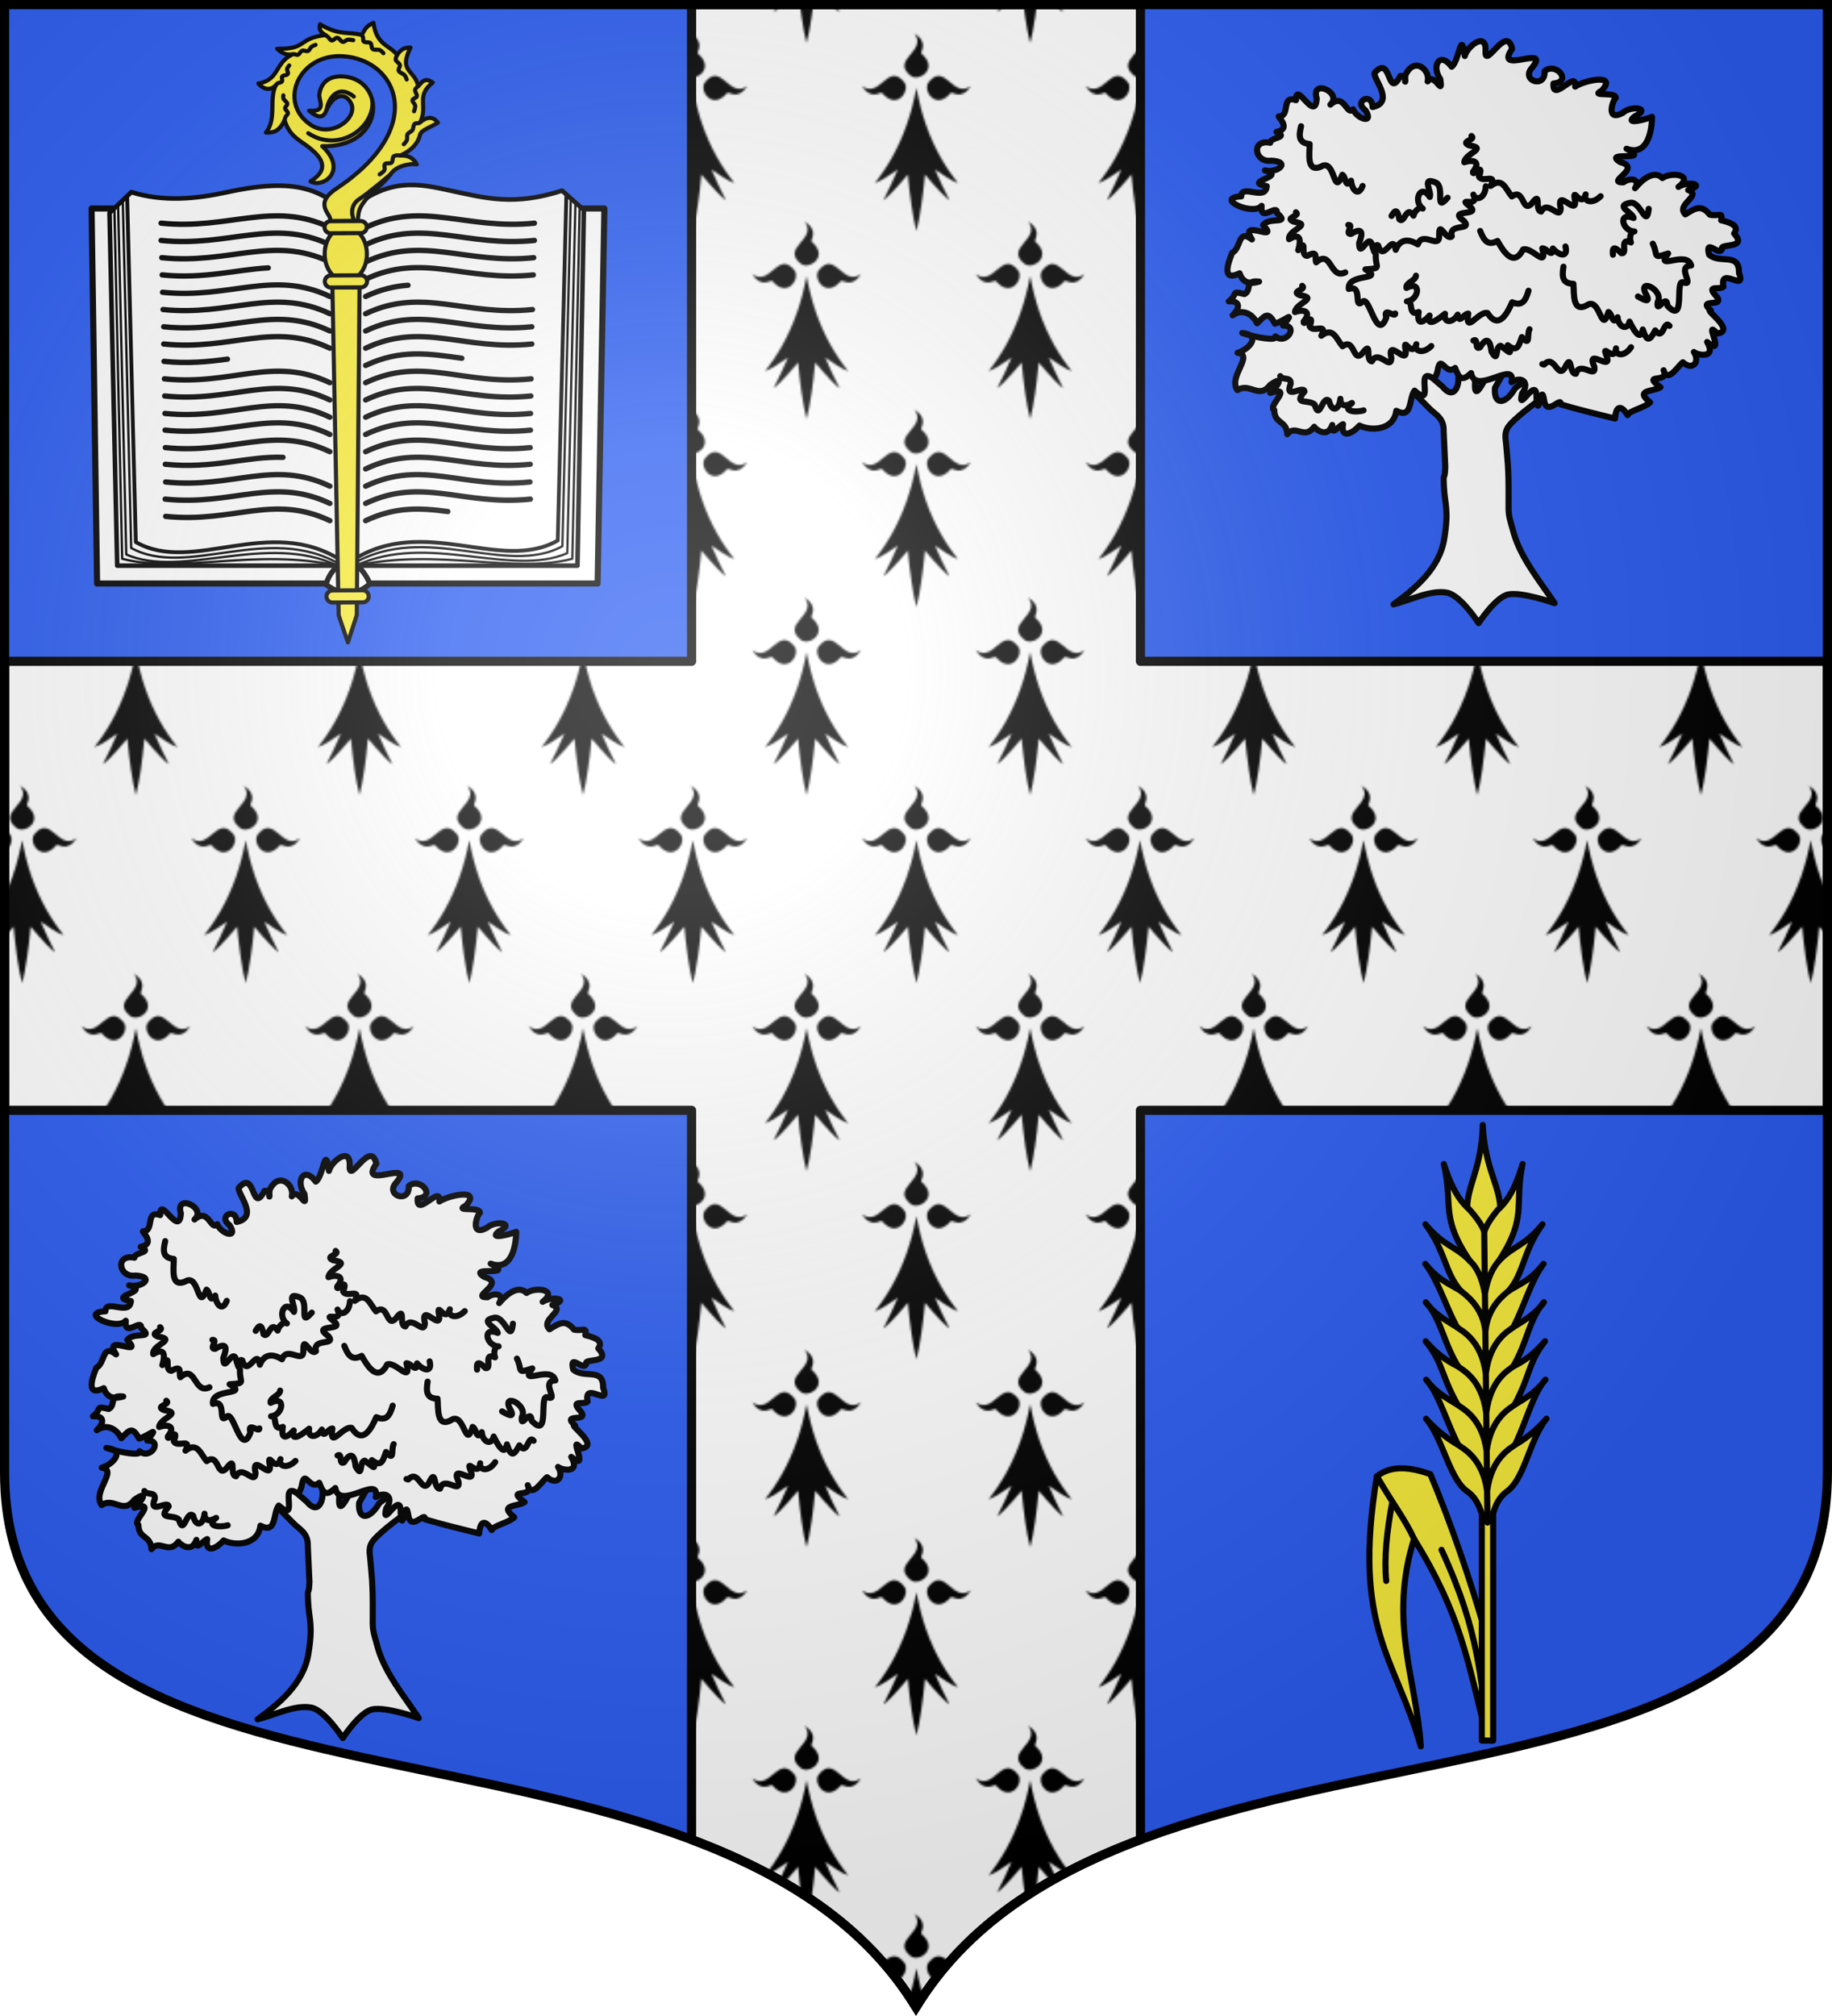
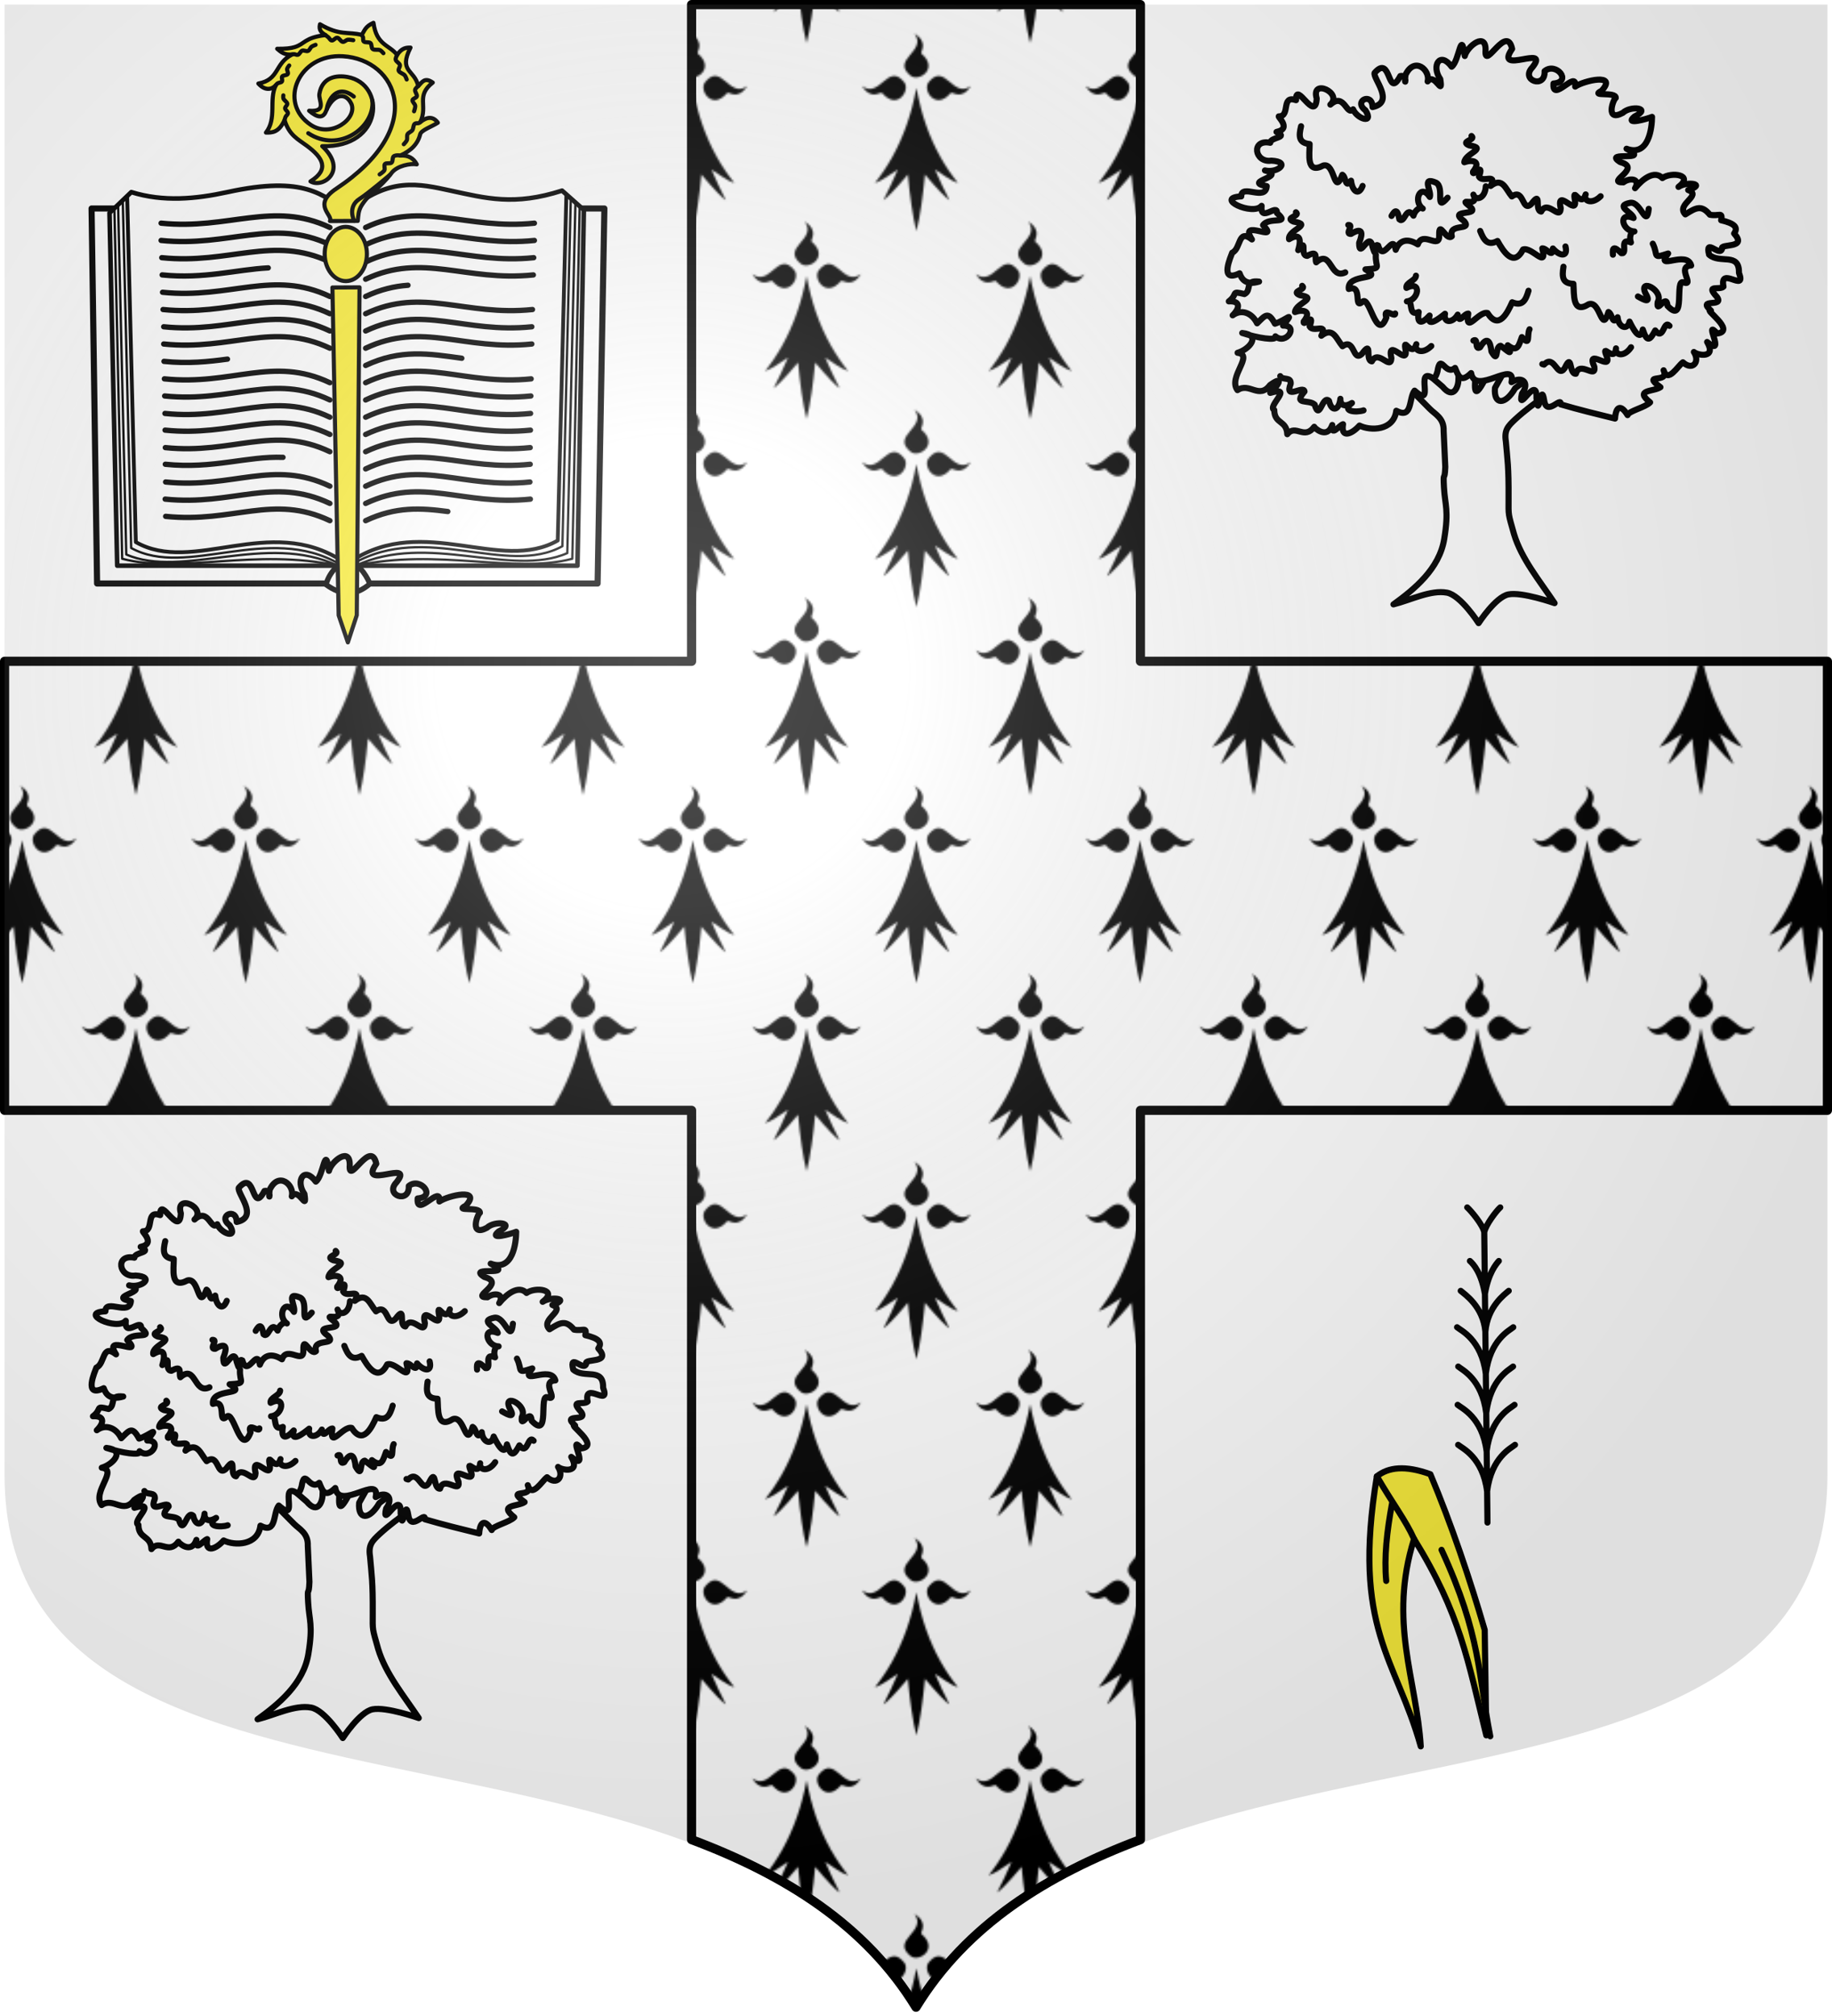
<svg xmlns="http://www.w3.org/2000/svg" xmlns:xlink="http://www.w3.org/1999/xlink" width="600" height="660">
  <pattern xlink:href="#a" id="b" patternTransform="matrix(.648 0 0 .648 282.315 533.129)" />
  <radialGradient id="e" cx="220" cy="220" r="405" gradientUnits="userSpaceOnUse">
    <stop offset="0" stop-color="#fff" stop-opacity=".31" />
    <stop offset=".19" stop-color="#fff" stop-opacity=".25" />
    <stop offset=".6" stop-color="#6b6b6b" stop-opacity=".125" />
    <stop offset="1" stop-opacity=".125" />
  </radialGradient>
  <pattern id="a" width="112.5" height="190" patternTransform="translate(272.5 413.125)" patternUnits="userSpaceOnUse">
    <path d="M67.697 79.277c-.87-1.028-5.315 4.017-10.197-3.554 9.084 6.705 13.036-12.282 21.32-1.946 3.272 4.081-3.547 14.464-11.123 5.5M87.58 59.393c-1.028-.869 4.017-5.314-3.553-10.196 6.705 9.084-12.283 13.035-1.947 21.32 4.082 3.271 14.464-3.547 5.5-11.124m14.723 19.884c.87-1.028 5.315 4.017 10.197-3.554-9.084 6.705-13.036-12.282-21.32-1.946-3.272 4.081 3.547 14.464 11.123 5.5M85 76.697C83.767 83.29 82.125 89.46 80.192 95c-4.362 12.498-10.208 22.25-16.203 29.744 3.708-1.236 7.724-4.325 11.587-6.797-2.318 5.561-4.79 10.505-7.261 15.45 1.236-.619 6.18-5.563 12.36-12.978C81.6 130.615 83.145 142.048 85 149c1.854-6.952 3.399-18.385 4.326-28.581 6.18 7.415 11.123 12.36 12.36 12.977-2.473-4.944-4.944-9.888-7.262-15.45 3.863 2.473 7.88 5.562 11.587 6.798-6.034-7.542-11.918-17.13-16.288-29.744-1.896-5.472-3.508-11.806-4.723-18.303M22.692 0C18.33 12.498 12.484 22.25 6.49 29.744c3.708-1.236 7.724-4.325 11.587-6.797-2.318 5.561-4.79 10.505-7.261 15.45 1.236-.619 6.18-5.563 12.36-12.978C24.1 35.615 25.645 47.048 27.5 54c1.854-6.952 3.399-18.385 4.326-28.581 6.18 7.415 11.123 12.36 12.36 12.977-2.473-4.944-4.944-9.888-7.262-15.45 3.863 2.473 7.88 5.562 11.587 6.798C42.477 22.202 36.593 12.614 32.223 0zM10.197 174.277c-.87-1.028-5.315 4.017-10.197-3.554 9.084 6.705 13.036-12.282 21.32-1.946 3.272 4.081-3.547 14.464-11.123 5.5m19.883-19.884c-1.028-.869 4.017-5.314-3.553-10.196 6.705 9.084-12.283 13.035-1.947 21.32 4.082 3.271 14.464-3.547 5.5-11.124m14.723 19.884c.87-1.028 5.315 4.017 10.197-3.554-9.084 6.705-13.036-12.282-21.32-1.946-3.272 4.081 3.547 14.464 11.123 5.5m-17.303-2.58c-1.233 6.594-2.875 12.764-4.808 18.303h9.53c-1.895-5.472-3.507-11.806-4.722-18.303" />
  </pattern>
-   <path fill="#2b5df2" d="M1.5 1.5v480.492c0 128.783 231.637 65.812 298.5 175.13 66.863-109.318 298.5-46.347 298.5-175.13V1.5z" />
  <path fill="#fff" fill-rule="evenodd" d="M226.5 1.5v215H1.5v147h225v238.766c30.546 11.461 57.028 27.926 73.5 54.859 16.472-26.933 42.954-43.398 73.5-54.86V363.5h225v-147h-225V1.5z" />
  <path d="M226.5 1.5v215H1.5v147h225v238.766c30.546 11.461 57.028 27.926 73.5 54.859 16.472-26.933 42.954-43.398 73.5-54.86V363.5h225v-147h-225V1.5z" style="fill-rule:evenodd;stroke:#000;stroke-width:3;stroke-linecap:round;stroke-linejoin:round;stroke-miterlimit:4.092;fill:url(#b)" />
  <g stroke="#000" stroke-linecap="round" stroke-linejoin="round" stroke-width=".941">
    <g stroke-miterlimit="4.092">
      <path fill="#fff" fill-rule="evenodd" stroke-width="1.881" d="M30 65.63h158l-2.093 115.504H31.698z" transform="matrix(1.063 0 0 1.063 -1.899 -1.508)" />
      <path fill="#fff" fill-rule="evenodd" stroke-width="1.411" d="m35.53 67.004 2.37 108.63h141.805l1.975-109.547-6.715-5.958c-14.741 4.767-23.48 2.345-34.365 0-9.671-2.084-18.935-4.386-31.636 6.417-7.778-4.902-13.086-11.19-37.094-5.959-9.796 2.134-19.75 3.077-29.625 0z" transform="matrix(1.063 0 0 1.063 -1.899 -1.508)" />
      <g fill="none" stroke-width=".942">
-         <path stroke-width="1.883" d="M-150-6.685v-153.82" transform="matrix(.738 0 0 .738 224.77 187.715)" />
        <path stroke-width="1.016" d="M-147.615-4.404c32.058-18.452 67.816 5.984 92.626-7.65l3.727-154.365m3.949 3.51L-50.59-6.491c-25.823 6.876-59.694-4.935-96.136 3.12 31.804-15.059 68.976 5.359 93.913-5.62l3.617-155.586M-153.805-4.094c-32.059-18.453-67.739 6.461-92.55-7.172l-3.726-153.98m-2.067 1.842 3.617 155.007c24.937 10.978 62.11-10.034 93.913 5.026-36.442-8.056-69.9 3.755-95.724-3.121l-3.457-154.79" transform="matrix(.738 0 0 .738 224.77 187.715)" />
        <path stroke-width="1.693" d="M-148.505-5.584c32.186-20.812 66.004 5.514 91.45-9.004l3.837-153.458m-99.62 162.462c-32.186-20.812-66.004 6.224-91.45-8.294l-3.838-152.994" transform="matrix(.738 0 0 .738 224.77 187.715)" />
        <path stroke-width="2.37" d="M-67.408-147.696c-30.097 3.107-49.56-10.1-74.903 1.914m74.605 5.736c-30.097 3.108-49.263-10.099-74.605 1.915m73.201 67.188c-30.097 3.108-47.859-10.345-73.201 1.668m73.329-9.417c-30.098 3.107-47.987-10.247-73.33 1.766m73.457-9.367c-30.097 3.107-48.114-10.297-73.456 1.716m42.688-10.848c-14.45-2.04-27.24-4.126-42.688 3.198m73.754-9.516c-30.097 3.107-48.412-10.148-73.754 1.865m73.754-9.516c-30.097 3.108-48.412-10.148-73.754 1.865m73.107 74.593c-30.097 3.107-47.765-10.1-73.107 1.914m72.913-9.515c-30.097 3.107-47.57-10.149-72.913 1.864m73.04-9.724c-30.097 3.108-47.698-9.94-73.04 2.074m73.036-9.466c-30.097 3.107-47.694-10.198-73.036 1.815m73.154-9.565c-30.097 3.107-47.812-10.099-73.154 1.914m74.052-55.42c-30.097 3.108-48.71-10.147-74.052 1.866m18.799-12.632c-6.034.436-12.195 1.85-18.8 4.98m74.436-9.564c-30.097 3.107-49.093-10.099-74.435 1.914m36.478 103.048c-11.971-1.597-23.13-2.265-36.478 4.062m74.903-131.976c-30.097 3.107-49.56-10.099-74.903 1.914m-90.76 5.737c30.097 3.107 49.56-10.1 74.903 1.914m-74.605 5.736c30.097 3.108 49.263-10.099 74.605 1.915m-73.2 67.188c30.096 3.108 47.858-10.345 73.2 1.668m-73.329-9.417c30.098 3.107 47.987-10.247 73.33 1.766m-73.457-9.367c30.097 3.107 48.114-10.297 73.456 1.716m-73.626-9.466c10.587 1.093 19.7.155 28.17-.997m-28.298-6.703c30.097 3.107 48.412-10.148 73.754 1.865m-73.754-9.516c30.097 3.108 48.412-10.148 73.754 1.865m-73.107 74.593c30.097 3.107 47.765-10.1 73.107 1.914m-72.913-9.515c30.097 3.107 47.57-10.149 72.913 1.864m-73.04-9.724c21.27 2.196 36.298-3.676 52.229-3.07m-52.225-4.322c30.098 3.107 47.694-10.198 73.036 1.815m-73.154-9.565c30.097 3.107 47.812-10.099 73.154 1.914m-74.052-55.42c30.097 3.108 48.71-10.147 74.052 1.866m-74.265-9.516c30.097 3.107 48.923-10.148 74.265 1.865m-74.435-9.565c18.545 1.915 32.875-2.364 47.072-3.121m-45.531 110.23c30.097 3.108 47.552-10.098 72.894 1.915m-74.903-131.976c30.097 3.107 49.56-10.099 74.903 1.914" transform="matrix(.738 0 0 .738 224.77 187.715)" />
      </g>
      <path fill="#fff" fill-rule="evenodd" stroke-width="1.635" d="M109 173.376c-3.344 1.99-5.835 4.53-6.761 8.08 4.882 3.55 9.073 3.566 13.522-.234-1.515-3.643-3.902-6.073-6.761-7.846" transform="matrix(1.063 0 0 1.063 -1.899 -1.508)" />
    </g>
    <path fill="#fcef3c" stroke-width="1.27" d="M103.164 69.536c1.06-1.838-5.625-4.954 1.951-9.983 28.361-18.827 18.827-39.768 2.014-40.776-13.574-.814-20.186 14.29-9.86 21.15 6.26 4.158 14.25-1.855 12.538-6.38-1.888-4.15-5.853-2.898-7.89 2.194-.895 2.24-2.651 1.973-5.174-.178 5.703.405 2.827-3.188 3.155-5.182.867-5.263 5.367-5.818 8.71-5.21 11.884 2.166 11.064 21.777-7.827 21.302 8.056 7.512.194 13.107-3.624 10.845 5.987-3.75 3.798-7.325-1.138-10.979-2.749-2.035-5.408-3.233-6.847-7.905-1.786 3.909-3.878 3.875-5.731 3.857 3.431-4.337.837-10.079 3.026-14.562-1.406 1.469-3.41 1.63-5.367-.546 6.568-1.183 4.92-6.193 10.438-8.965-2.312.265-3.487-.726-4.642-1.74 2.586.044 4.212-.167 5.383-.519 3.16-.949 3.012-2.925 9.486-3.705-1.082-.69-2.153-1.388-1.68-3.329 6.047 3.581 8.589 2.21 12.853 3.274.902-1.257 1.017-2.56 3.623-3.716.96 6.948 4.819 6.704 7.3 9.879 1.45-2.173 2.788-2.264 4.12-2.248-3.796 7.512 1.227 6.705 2.377 11.837 1.143-1.047 1.886-2.886 4.476-1.065-5.349 4.165-1.394 7.073-3.85 12.175 2.21-1.767 4.022-1.734 5.416.181-1.817 1.196-5.147 2.3-5.451 3.586-.665 2.807-2.657 4.998-6.139 6.541 2.41-.18 4.09.752 5.099 2.706-1.883-.375-6.09.415-7.785 2.66-3.57 4.728-6.68 5.983-9.172 9.916-1.098 1.732-1.058 3.297-1.216 4.839z" transform="matrix(1.063 0 0 1.063 -1.594 -1.546)" />
    <path fill="none" stroke-width="1.27" d="M124.81 49.37c-.634-.148-1.322-.122-1.89.138-.628.288-.27 1.634-.795 2.056-.455.366-1.627-.02-2.023.4s.087 1.424-.173 1.934c-.26.509-1.462 1.27-1.462 1.27m12.518-16.107c-.62.585-.854.204-1.538.422-.63.202-.529 1.529-.885 2.041-.351.505-1.16.724-1.488 1.243-.298.475-.014 1.361-.224 1.88-.175.43-.944 1.232-.944 1.232m4.452-17.928s-.896.704-.976 1.19c-.096.584.71 1.426.546 1.991-.146.506-1.252.642-1.344 1.164-.093.525.766 1.168.842 1.712.077.541-.355 1.728-.355 1.728m-5.21-17.374s-.568 1.019-.45 1.509c.137.562 1.143 1.019 1.296 1.58.154.56-.6 1.266-.369 1.811.26.613 1.434.875 1.872 1.408.276.334.595 1.269.595 1.269m-13.867-13.74s.282.421.379.644c.172.397-.076 1.058.242 1.378.449.45 1.587.073 2.073.489.473.404.197 1.449.685 1.837.552.438 1.66.057 2.298.366.376.182 1.014.932 1.014.932m-17.864-5.59s.628.453.878.67c.323.279.595.91 1.013.99.621.12 1.142-.917 1.766-.838.618.08 1.063 1.18 1.681 1.27.532.077 1.027-.58 1.54-.657.49-.073 1.693.153 1.693.153m-18.798 4.375s.356-.09.574-.083c.335.009.803.29 1.117.209.58-.152.822-1.1 1.386-1.29.476-.162 1.292.285 1.756.1.508-.2.709-.998 1.131-1.317.316-.238 1.22-.574 1.22-.574M86.467 27.73s.327-.444.542-.594c.351-.243 1.105-.22 1.348-.56.272-.378-.19-1.197.079-1.578.312-.442 1.465-.284 1.733-.753.227-.4-.303-1.127-.21-1.58.077-.365.65-1.047.65-1.047m-1.437 16.817s.167-.699.296-.981c.174-.382.755-.753.746-1.184-.01-.475-.845-.97-.881-1.447-.037-.489.748-.936.685-1.425-.073-.557-1.004-1.056-1.2-1.599-.102-.285-.022-.972-.022-.972m13.41 4.25c.259-2.7 3.11-8.044 8.298-3.884m5.727 1.24c.74 8.256-10.268 16.317-19.76 10.052m14.157 27.012s-2.208-4.327 1.607-6.764c2.887-1.844 9.495-7.51 9.495-7.51" transform="matrix(1.063 0 0 1.063 -1.594 -1.546)" />
    <g fill="#fcef3c" stroke-width="2.245" transform="matrix(.602 0 0 .601 205.38 172.38)">
      <ellipse cx="-152.245" cy="-149.299" rx="11.485" ry="14.778" transform="rotate(-.312)skewX(-.007)" />
      <path d="m-156.911 48.353-3.411-178.557 14.766-.08-1.51 178.583-4.844 14.805z" />
-       <path d="m-160.265 34.824 16.408-.09a3.275 3.275 0 0 1 3.298 3.267 3.276 3.276 0 0 1-3.263 3.302l-16.408.089a3.275 3.275 0 0 1-3.299-3.266 3.276 3.276 0 0 1 3.264-3.302m-.912-171.591 16.407-.09a3.275 3.275 0 0 1 3.299 3.266 3.276 3.276 0 0 1-3.264 3.302l-16.407.09a3.275 3.275 0 0 1-3.3-3.267 3.276 3.276 0 0 1 3.265-3.301m-.158-29.557 16.408-.09a3.275 3.275 0 0 1 3.299 3.267 3.276 3.276 0 0 1-3.264 3.302l-16.408.09a3.275 3.275 0 0 1-3.299-3.267 3.276 3.276 0 0 1 3.264-3.302" />
    </g>
  </g>
  <g stroke="#000" stroke-linecap="round" stroke-linejoin="round" stroke-width="1.83">
    <path fill="#fcef3c" fill-rule="evenodd" d="M500.514 529.078c-4.347-14.98-10.022-31.812-16.264-46.675-7.568-2.748-12.594-2.118-16.024.634-7.537 45.858 5.784 54.505 13.142 80.957-1.23-20.117-9.772-37.259-2.005-62.195 13.92 22.543 16.083 36.452 21.628 58.89z" transform="matrix(1.094 0 0 1.092 -61.305 -44.148)" />
    <path fill="none" d="M472.81 490.94c-1.613 8.723-2.434 16.29-1.782 23.444m8.335-12.585c-2.518-5.585-6.141-10.188-11.137-18.762m33.955 77.932c-3.668-18.544-2.678-30-14.587-55.899" transform="matrix(1.094 0 0 1.092 -61.305 -44.148)" />
-     <path fill="#fcef3c" fill-rule="evenodd" d="M499.926 377.7c-.35 12.857-4.503 17.841-4.649 24.71-2.428-2.296-4.789-6.062-7.002-13.01 2.865 12.322-1.17 15.819 7.805 29.067-4.245-4.484-7.735-4.325-13.326-11 6.082 8.147 5.772 14.452 10.578 19.955-3.423-2.111-6.644-3.171-10.607-8.094 3.89 5.08 6.06 12.632 9.513 19.004-2.616-1.639-5.704-3.334-8.176-6.045 3.512 4.763 4.546 11.412 8.522 17.83-4.785-2.354-7.366-4.954-9.748-7.578 5.235 6.5 4.623 10.223 9.58 19.057-3.136-1.92-6.268-3.505-9.43-7.53 3.75 4.134 5.942 12.284 9.573 19.52q-5.408-3.087-9.612-7.822c5.163 6.122 6.903 17.858 12.31 21.765 2.488 1.798 3.433 3.98 4.39 6.678v68.04h3.394v-68.19c.876-2.63 1.779-4.763 4.18-6.528 5.314-3.907 6.773-15.643 11.789-21.765-2.728 3.155-5.865 5.765-9.422 7.822 3.458-7.236 5.454-15.386 9.105-19.52-3.065 4.025-6.16 5.61-9.25 7.53 4.746-8.834 4.044-12.558 9.123-19.057-2.319 2.624-4.837 5.224-9.566 7.578 3.822-6.417 4.697-13.065 8.094-17.828-2.407 2.71-5.453 4.405-8.03 6.043 3.301-6.372 5.291-13.924 9.06-19.004-3.847 4.923-7.042 5.983-10.415 8.094 4.675-5.503 4.214-11.808 10.102-19.955-5.431 6.675-8.927 6.516-13.065 11 8.659-13.248 4.541-16.745 7.111-29.067-2.046 6.948-4.317 10.714-6.691 13.01-.31-6.869-4.583-11.853-5.24-24.71m17.168 54.59c.403-.455.794-.932 1.156-1.448-.42.457-.798.945-1.156 1.447m-33.032-.003a16 16 0 0 0-1.189-1.445c.374.516.776.991 1.19 1.445" transform="matrix(1.094 0 0 1.092 -61.305 -44.148)" />
    <path fill="none" d="M501.23 487.521c1.303-10.302 7.262-12.974 8.357-13.935m-8.5 1.944c1.303-10.302 7.262-12.974 8.357-13.935m-8.477 2.458c1.303-10.302 6.938-12.974 8.034-13.935m-8.163 2.15c1.304-10.302 7.13-12.975 8.226-13.935m-8.35 1.35c.655-7.645 5.9-11.3 6.995-12.261m-7.138.94c1.05-6.262 3.335-8.934 4.175-9.895m-4.366-8.6c.402-2.223 3.691-6.496 4.786-7.457m-3.936 85.111c-1.304-10.302-7.576-12.974-8.671-13.935m8.528 1.944c-1.304-10.302-7.577-12.974-8.672-13.935m8.552 2.458c-1.304-10.302-7.288-12.974-8.383-13.935m8.254 2.15c-1.303-10.302-7.504-12.975-8.6-13.935m8.477 1.35c-.655-7.645-6.288-11.3-7.383-12.261m7.239.94c-1.051-6.262-3.395-8.934-4.49-9.895m4.299-8.6c-.402-2.223-4.008-6.496-5.103-7.457m6.067 94.49-.964-87.033" transform="matrix(1.094 0 0 1.092 -61.305 -44.148)" />
  </g>
  <g id="d">
    <path d="m144.041-261.493-2.93 9.376 7.177 7.232c1.663 1.698 4.692 3.01 4.513 7.188l.54 11.805c-.201 5.36-.754.738-.429 6.694.326 5.956 1.648 7.311.086 16.86-1.588 9.87-9.9 16.559-16.636 21.438 5.618-1.395 12.212-4.823 17.52-3.836 4.546.845 10.373 9.974 10.373 9.974s5.545-8.567 9.757-9.399c4.496-.887 15.127 2.86 15.127 2.86-4.803-7.202-10.872-14.499-13.31-22.677-1.901-6.773-1.793-5.775-1.76-11.56.062-10.666-.377-12.585-.89-18.697-.586-3.736.677-5.018 3.177-7.344 3.222-2.956 6.172-5.034 9.173-7.275l-1.596-8.563-7.698 5.728c-3.262 5.653-7.089 5.579-6.626-.08l2.616-4.653.18-6.207-3.15 2.464-2.824 5.435c-4.528 8.793-3.188.87-3.203-1.935l-3.946-8.502-1.506 7.03-.136 3.604c.033 2.381-1.596 6.73-5.181 2.382l-4.236-3.65z" style="fill:#fff;fill-rule:evenodd;stroke:#000;stroke-width:2;stroke-linecap:round;stroke-linejoin:round" transform="translate(320.005 378.762)" />
    <path d="M149.283-254.954c-6.154-4.003.993 10.348-5.994 4.079-2 2.524-.57 9.465-6.001 6.587-.819 6.574-8.484 6.635-12.048 4.846-2.43 2.76-6.205 4.374-5.385-.445-1.42.503-3.98 4.35-3.528.251-1.72 4.93-6.015.798-5.91.595-3.263 4.441-6.087-1.017-8.824 2.431-.235-4.68-4.216-3.235-4.263-7.913-2.506-1.149 6.658-7.988-1.32-5.614 2.7-2.4 4.704-5.97-.072-2.563-3.565 4.797-6.74-1.001-10.652 1.664-3.247-4.33 5.565-11.517.028-12.226 3.8-1.086 7.927-5.785 1.522-6.486 4.747 1.572 11.64 2.757 10.867 1.087 3.535 3.027 7.802-3.654 2.51-3.498 4.09-5.242 1.074-1.816-2.659-.625-2.254-4.125-3.104-2.854-5.844-.129-1.7-3.472-5.151-4.75-8.008-2.614 2.499-2.456 2.538-4.81-1.266-4.571 3.218-2.442.42-3.555 5.127-2.385 2.57-1.284-.182-4.671 4.795-4.083-4.29 1.273-5.684-.728-6.389-2.722-6.973 3.407-2.707-5.818-2.417-6.74 2.952-1.326 1.797-8.023 6.46-4.34-4.64-7.196 9.478 1.4 3.651-4.681 2.024-2.927 9.171.023 4.546-3.968.263-3.37-5.608 3.401-5.022-2.36-2.882 3.437-15.724-2.639-6.666-3.087-.003-4.299 7.986 1.74 8.34-3.358-8.244-1.49 7.055-3.188-.581-5.142 4.19 1.01 8.662-2.871 2.082-3.207-5.475.82-6.796-7.135-.353-5.849.04-1.925 6.254-1.588 2.055-3.55 5.401-1.144-.361-5.475.923-5.098 3.681-.15.482-7.047 5.476-5.29-.154-6.802 6.304 7.674 6.769-.566-2.03-6.703 8.667-1.825 4.473 2.008 4.622-4.153 5.296 3.885 7.44 1.54 1.336 3.223 6.987 4.943 4.05.315-4.151-3.06 2.272-6.042 2.315-1.05 7.47-1.579.103-9.303.672-11.171 5.59-6.472 4.1 9.1 8.434 1.01 2.783-.58 1.093 4.723 1.686-.345 2.954-6.256 8.244-1.54 7.257 2.116 2.348-3.153 5.12 5.475 4.139-.775-3.028-4.357-.113-9.246 3.735-4.038 2.563-1.92 3.034-12.653 4.294-3.516.736-3.12 7.323-8.432 6.779-1.303-.02 5.568 6.95-9.214 8.727-1.022-6.13 8.864 12.782-1.727 6.632 6.046-4.069 4.238 4.317 7.21 4.006 1.236 3.714-3.11 9.215 3.51 2.91 4.061-.51 6.65 7.806-4.937 7.105 1 2.883-1.991 14.034-4.508 8.67 1.363-4.08 2.06 4.718.158 4.615 2.338-.967.652-3.424 8.015 2.322 4.886 2.576-2.462 9.671-1.604 3.838 1.203-3.577 2.955 4.025.83 5.725.125-.033 3.541-1.033 13.167-8.352 10.43 8.61 4.522-8.174.508-2.057 4.379 7.423 1.993-5.07 6.743 1.02 6.627 1.96-1.536 5.745-1.36 3.823 1.912 2.489-3.056 6.376-6.01 8.953-3.315 2.873-2.098 10.53-1.136 5.28 2.894 2.797-1.943 9.382-.944 3.175 1.032 4.777 1.786-4.219 4.682-.934 7.966 3.563-2.254 5.285-3.198 8.036.11 3 .594 4.257-1.124 3.69 1.817 4.253.992 5.717 2.264 4.25 4.328 4.63 5.102-4.763 3.185-3.94 4.957-.742 2.911-5.694-3.804-4.27 1.962 3.54 3.176 9.951-.904 9.794 5.95 2.593 6.781-6.452-2.498-5.068 4.533-1.294 1.289-6.09-.905-2.157 3.357 2.58 3.62-6.693.233-1.949 4.485-2.779-.834 8.439 6.646 2.057 7.504-4.92-5.364 3.253 8.23-3.315 2.765 3.195 5.475-3.064 4.423-4.334 3.28 2.124 3.275-.443 6.245-3.595 3.377-1.674 1.185-4.943 6.97-6.316 2.61 2.01 4.646-7.575.66-1.038 5.535-2.227 1.562-8.716.688-3.384 4.967-1.514 1.636-7.054 2.827-7.383 4.18-2.265-3.725-3.845-2.804-4.106 1.125-5.96-1.46-11.834-2.895-17.82-4.651.362-2.886-4.57 4.128-5.38-1.268-1.089-6.796-1.803 7.05-2.528-.749.288-8.25-6.428 5.708-4.74-1.531 2.61-3.464.143-5.896-3.43-3.717 1.614-7.67-11.955 4.677-13.23-2.974-3.429 3.35-4.151.967-5.26-1.697-3.285 2.788-4.75-5.242-5.764 1.15-.278.801-.471 2.007-1.501 2.213" style="fill:#fff;fill-rule:evenodd;stroke:#000;stroke-width:2;stroke-linecap:round;stroke-linejoin:round" transform="translate(320.005 378.762)" />
    <path fill="none" stroke="#000" stroke-linecap="round" stroke-linejoin="round" stroke-width="2" d="M426.113 41.328c-.73 3.095-.926 5.465 2.801 5.828.04 3.175-1.266 10.089 4.469 7.036 3.973-1.103 3.393 10.385 6.256 3.02 1.297.776.852 4.716 2.847 1.938.36 3.298 2.424 5.218 3.783 1.718m9.473 9.826c1.176-2.037 1.936-2.335 2.572 1.119 1.74 1.581 2.224-4.89 4.617-1.204.468-1.861 2.336-3.105 3.032-2.337-3.261-2.247-.818-8.5 2.317-3.786.704-1.866-2.961-6.798 1.988-4.705 3.135 1.534-.62 10.08 3.837 4.942m10.662 10.884c1.18 2.948 2.388 5.027 5.68 3.278 1.908 3.386 5.262 8.826 8.372 2.791 2.85-.999 8.04 6.614 6.297-.37 1.517-.086 3.407 3.438 3.473.039 2.138 2.487 5.031 3.023 4.117-.658m15.542 2.698c-.218-2.369.29-2.958 2.772-.488 2.34.361-.972-5.282 3.121-3.53-.707-1.813.165-3.853 1.156-3.596-3.959-.024-5.597-6.587-.271-4.401-.474-1.93-6.373-3.957-1.074-4.98 3.443-.527 5.284 8.69 6.025 1.978m-27.924 18.947c-.487 3.143-.489 5.518 3.252 5.601.292 3.161-.474 10.153 5.009 6.68 3.876-1.402 4.194 10.1 6.475 2.543 1.354.675 1.218 4.639 2.991 1.72.302 3.326 3.192 4.45 3.907 1.43.98 1.977 3.523 7.035 4.345 2.582 1.415 4.478 2.41 3.387 4.078.307 2.75 3.622 2.718-3.676 4.66-1.5m-10.33-9.617c2.146 1.243 4.51 2.44 2.417-1.16-2.206-5.05 6.186-.793 4.057 2.982-.557 4.426 2.918-3.287 3.208 1.235 6.193 6.564 2.166-9.156 5.279-7.646 3.84 1.302-2.548-5.33 2.478-5.548-1.4-5.23-12.199 2.094-7.546-3.935-5.417 1.795-3.09.648-5.032-3.209m-40.698 15.403c-.9 3.048-1.914 5.217-5.35 3.769-1.585 3.559-4.434 9.248-8.077 3.522-2.93-.741-7.396 7.299-6.307.19-1.517.05-3.075 3.725-3.454.346-1.67 2.874-4.798 2.776-4.162-.29-1.716 1.37-6.197 4.983-5.053.58-2.541 2.818-4.245 2.89-3.568-1.16-3.674 1.685-1.59-4.155-3.864-3.478 3.946-.381 4.955-7.057-.14-4.407-.354-1.722 3.045-2.346 3.113-4m-6.799 12.376c.073 1.564-4.13-2.416-2.899 1.324-3.223 8.354-5.536-7.676-7.856-5.126-3.048 2.624.276-5.904-4.448-4.22-.675-5.375 12.106-2.577 5.455-6.429 5.732-.357 3.102-.51 3.41-4.828m-10.02 5.826c-5.093 2.456-4.444-7.785-9.525-3.294-.575-1.285.892-4.23-2.911-2.12-2.633-.027.329-6.301-2.98-1.863.544-1.776 1.626-6.36-2.984-3.59-.482-3.094 8.076-4.757 1.5-5.745-3.261-1.345 2.367-1.783.743-3.073m62.188-8.501c-.217 4.034-3.262 4.897-4.069 2.727 2.085 4.642-5.538.473-1.288 3.746 4.321 3.605-7.7.657-1.71 4.961 2.69 3.307-5.238.436-4.066 4.929-1.81 1.725-4.25-5.565-4.13-.45.263 5.172-5.389-1.618-7.003 3.106-3.262-2.047-5.918-1.598-7.242 1.772-.873-5.928-4.05 4.505-5.742-1.417-1.673-1.114-.248 5.398-1.856.455-.995-5.721-4.37 4.62-4.376-1.32 1.382-3.399 1.027-5.203-2.66-2.922-2.247.146 1.131-3.1-.903-2.931m82.652-9.407c-2.86 2.85-5.777 1.58-4.899-.596-1.539 4.836-4.473-3.22-3.515 1.966.776 5.502-6.205-4.508-4.657 2.602-.239 4.208-4.287-3.083-6.396 1.05-2.36-.333.408-7.35-3.235-2.485-3.097 2.967-2.315-5.366-6.374-2.461-2.028-2.368-3.041-6.51-6.94-3.441 2.23-4.437-2.59-.823-3.828-3.04 1.886-5.286-2.319.506-1.947-1.624 2.903-3.622-.46-3.994-2.85-3.09.179-2.945 7.94-4.565 1.604-5.522-3.261-1.345 2.366-1.782.743-3.072m-13.165 68.755c-2.86 2.85-5.777 1.58-4.899-.596-1.539 4.836-4.473-3.22-3.515 1.966.776 5.502-6.205-4.508-4.657 2.602-.239 4.208-4.287-3.083-6.396 1.05-2.36-.333.408-7.35-3.235-2.485-3.097 2.967-2.315-5.366-6.373-2.461-2.029-2.368-3.042-6.51-6.942-3.441 2.232-4.437-2.59-.823-3.827-3.04 1.886-5.286-2.318.506-1.947-1.624 2.904-3.622-.46-3.994-2.85-3.09.179-2.945 7.94-4.565 1.604-5.522-3.261-1.345 2.366-1.782.743-3.072m20.097 40.776c-2.202.757-7.546.441-3.79-2.417-2.031 1.284-3.87 1.018-3.79-1.372-.391 3.753-2.838 4.542-3.722.676-2.225-2.09-3.052 6.885-4.698 1.221-1.96-1.821-7.223.284-3.328-4.278-.247-2.252-6.712 3.032-4.526-2.528.174-2.479-2.601-1.002-3.421-2.515m114.889-9.444c-2.236 3.35-5.342 2.66-4.923.36-.55 5.038-5.033-2.3-3.047 2.605 1.87 5.245-6.987-3.223-4.038 3.448.611 4.175-4.802-2.197-6.057 2.264-2.381.14-1.083-7.288-3.675-1.814-2.45 3.503-3.34-4.809-6.746-1.183l-.57-.173m-4.187-11.396c-.975 1.76.46 5.943-2.509 2.55-.924 2.31-1.287 5.328-4.627 2.676 1.867 4.05-.097 1.767-2.338.175-1.976.237-.505 6.163-2.995 1.912-.371-3.597-1.512-5.113-3.736-1.405-1.928 1.137-.454-3.26-2.182-2.2" />
  </g>
  <use xlink:href="#d" width="100%" height="100%" transform="translate(-372 365)" />
  <path fill="url(#e)" d="M1.5 1.5V483c0 129.055 231.64 65.948 298.5 175.5 66.86-109.552 298.5-46.445 298.5-175.5V1.5z" />
-   <path fill="none" stroke="#000" stroke-width="3" d="M1.5 1.5v480.492c0 128.785 231.64 65.81 298.5 175.133 66.86-109.323 298.5-46.348 298.5-175.133V1.5z" />
</svg>